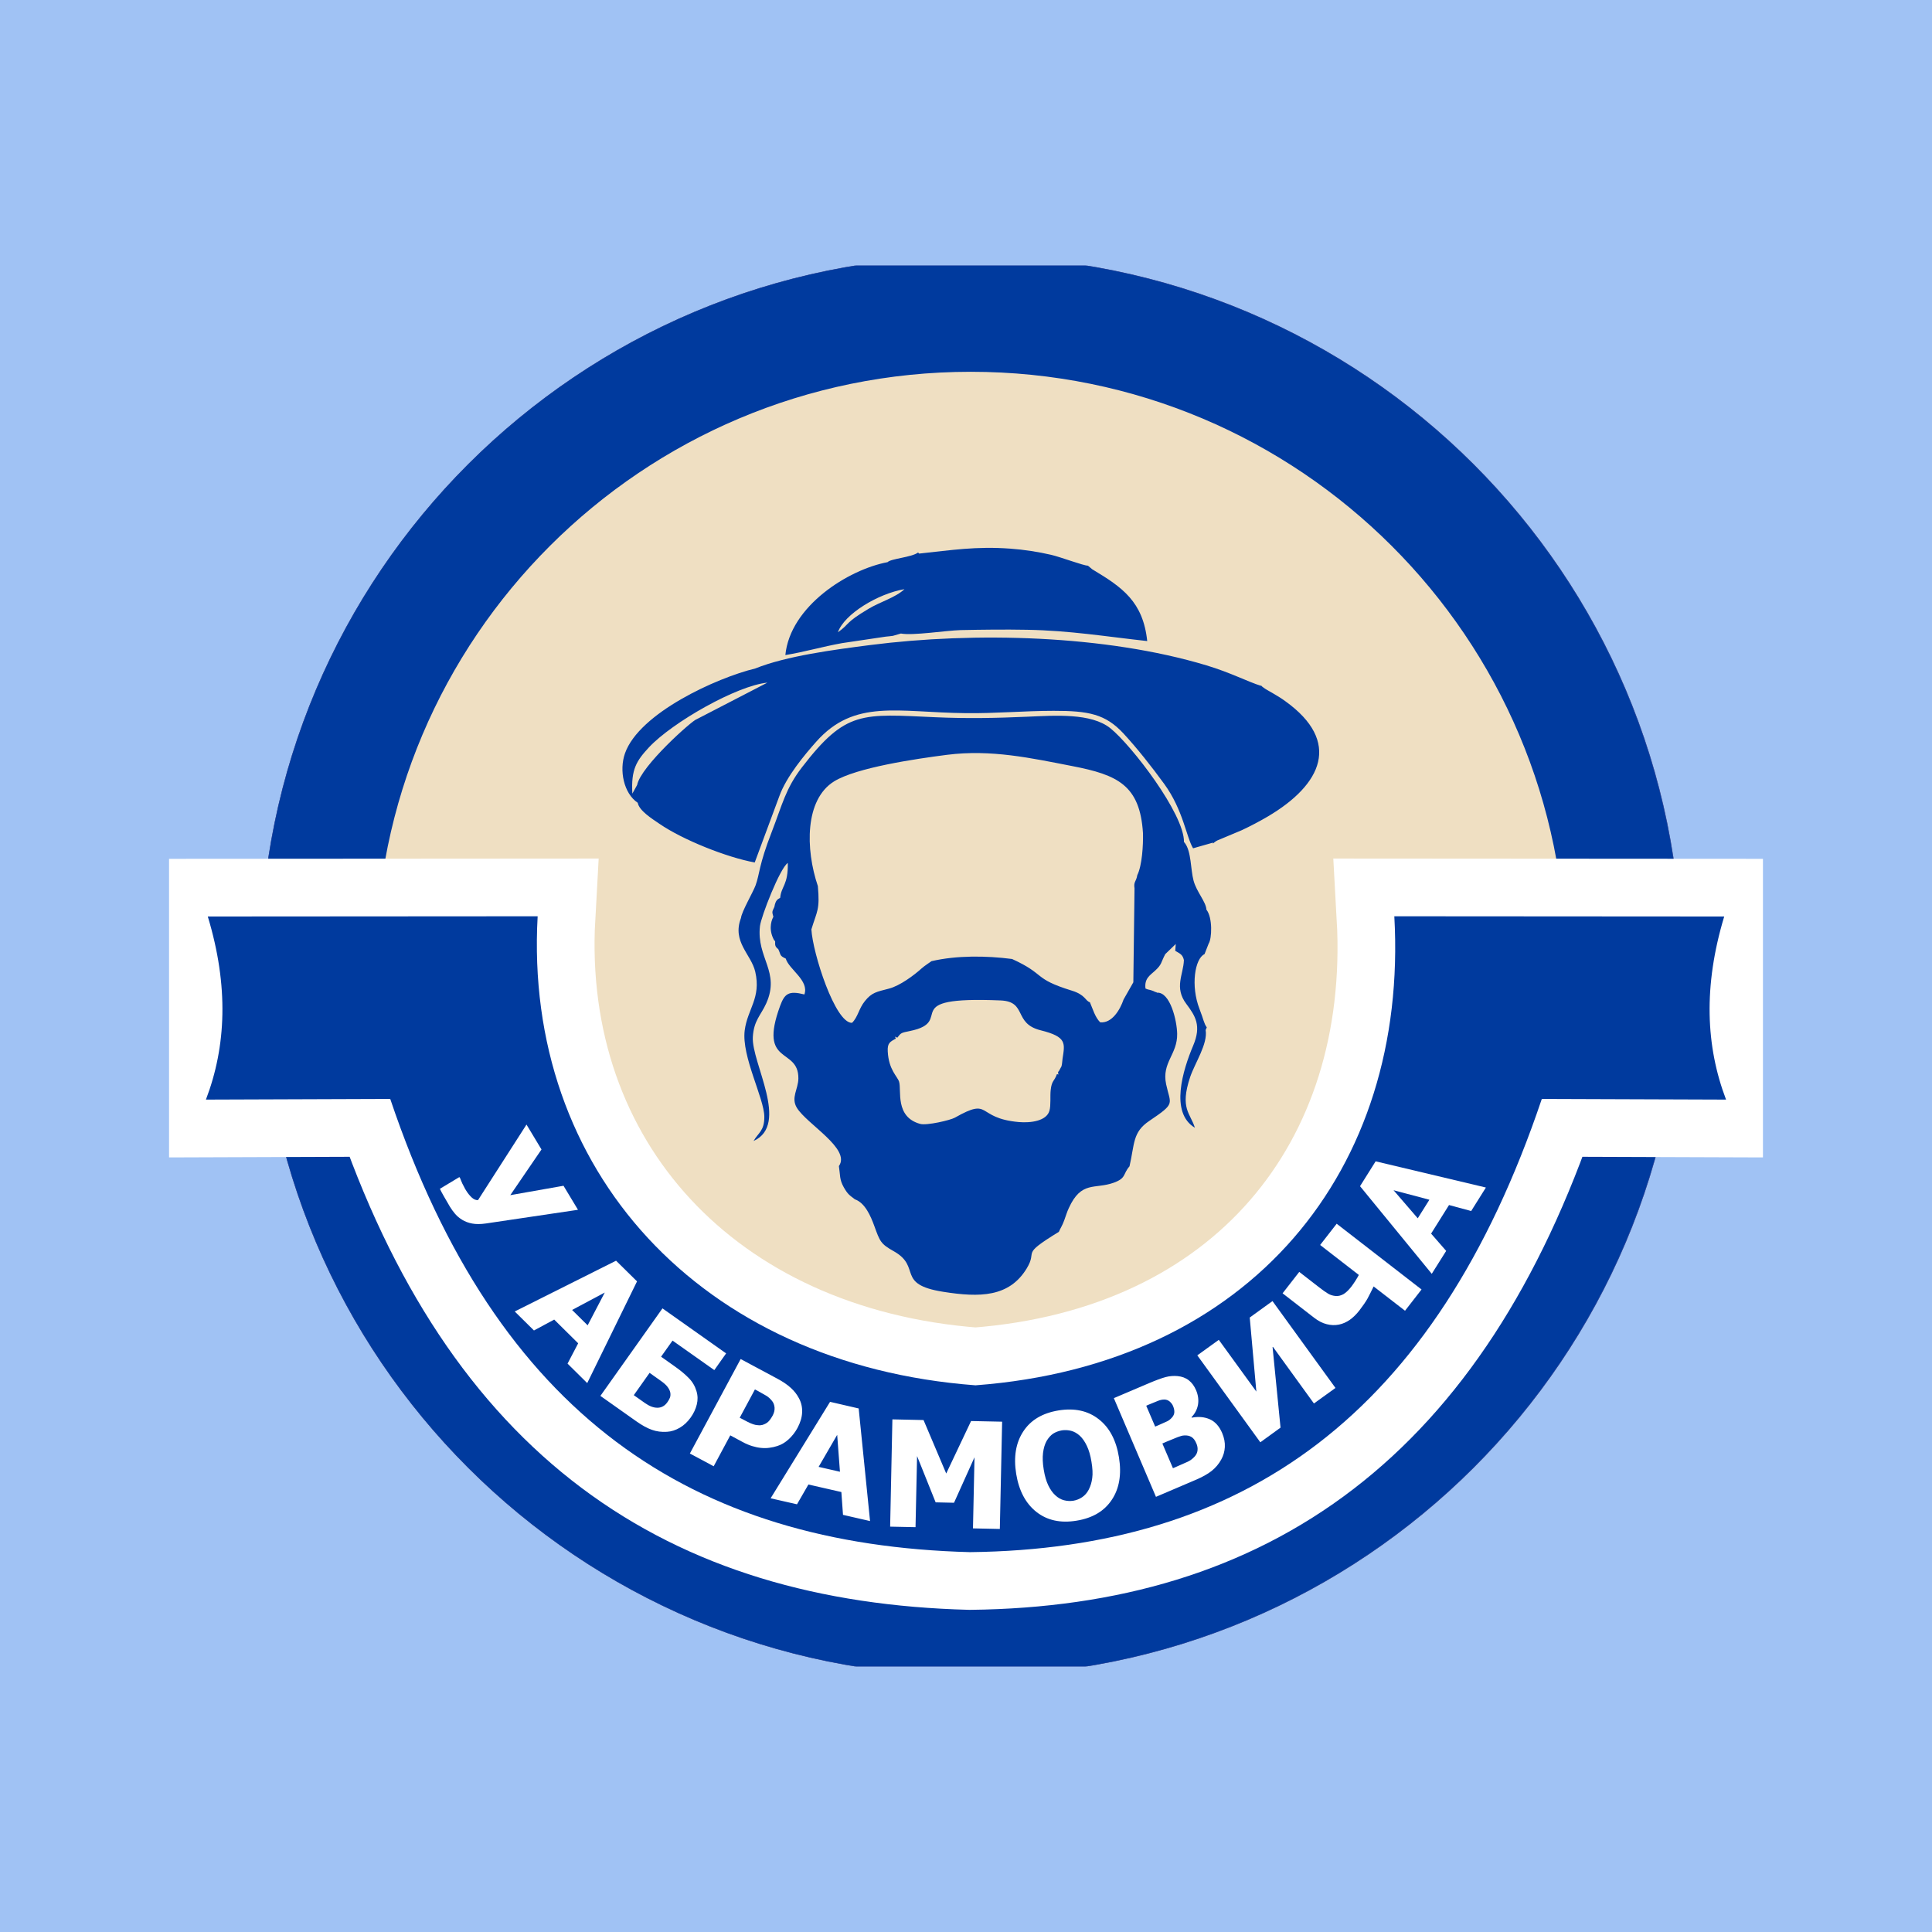
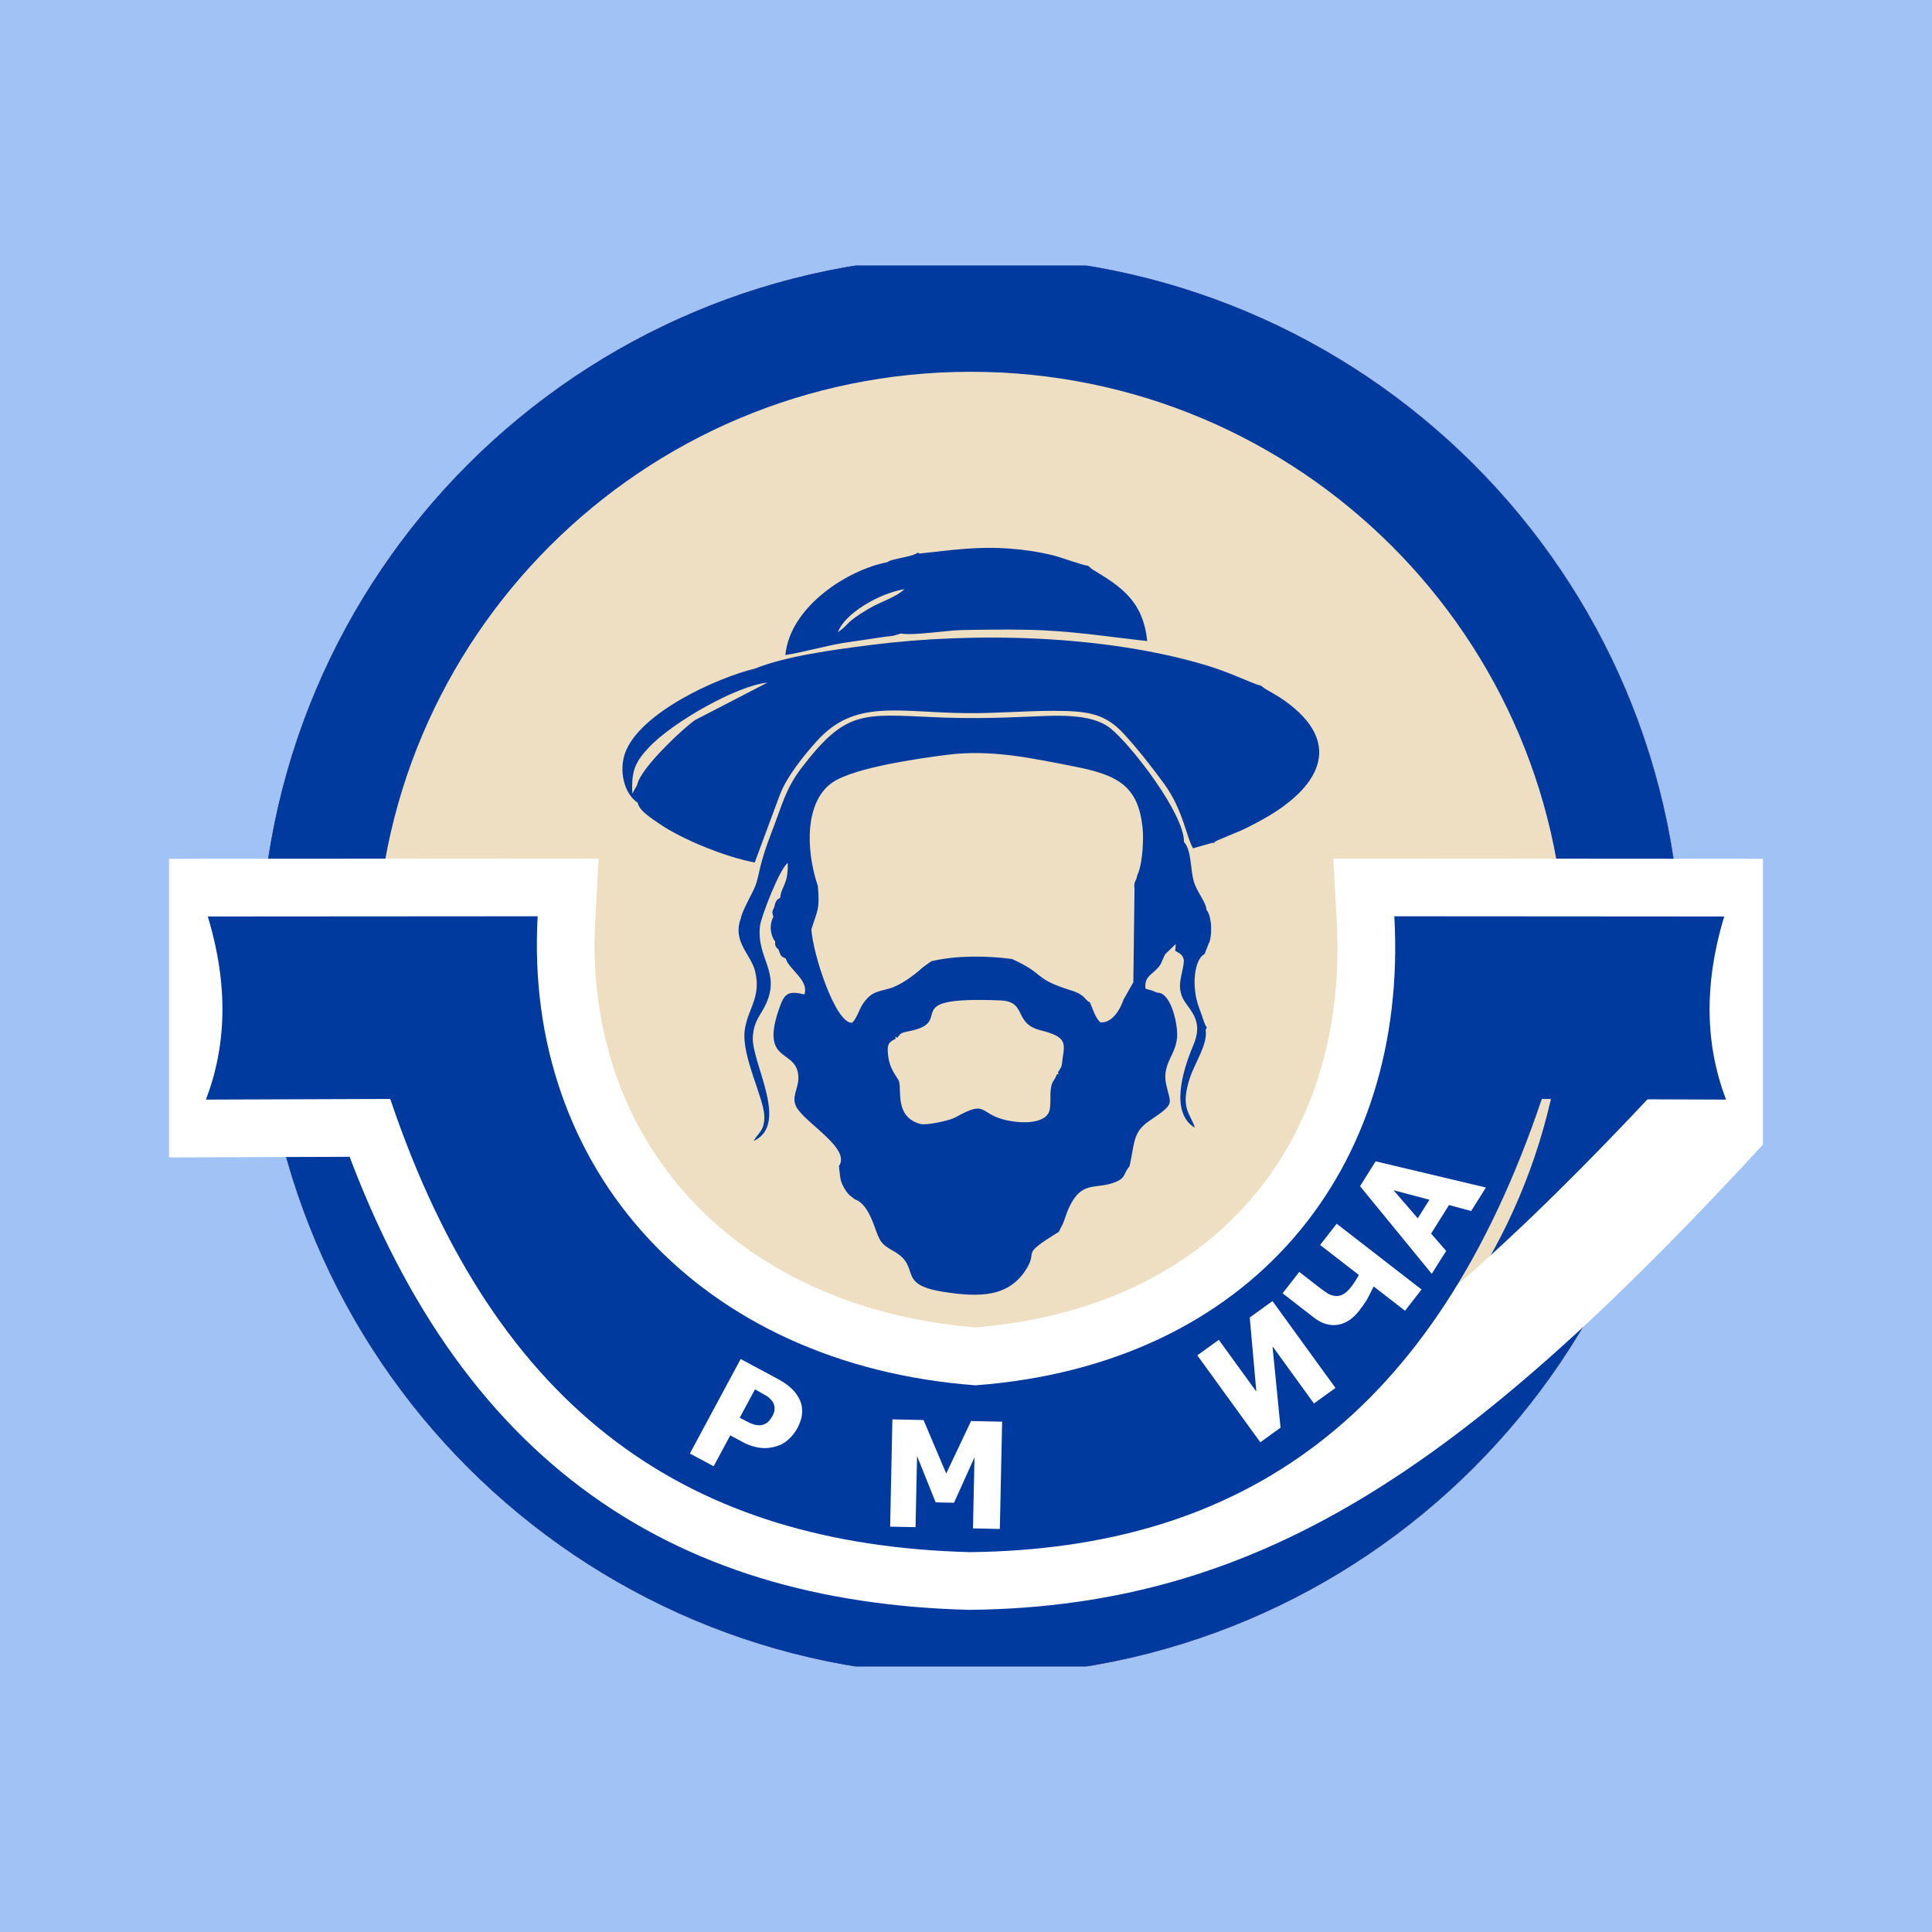
<svg xmlns="http://www.w3.org/2000/svg" width="80" height="80" viewBox="0 0 80 80" fill="none">
  <rect width="80" height="80" fill="#A0C2F4" />
  <g clip-path="url(#clip0_9410_490)">
    <path d="M40.202 68.678C56.062 68.678 68.919 55.839 68.919 40C68.919 24.162 56.062 11.322 40.202 11.322C24.342 11.322 11.484 24.162 11.484 40C11.484 55.839 24.342 68.678 40.202 68.678Z" fill="#EFDFC2" stroke="#40539E" stroke-width="1.431" stroke-miterlimit="22.926" />
    <path d="M40.202 68.678C56.062 68.678 68.919 55.839 68.919 40C68.919 24.162 56.062 11.322 40.202 11.322C24.342 11.322 11.484 24.162 11.484 40C11.484 55.839 24.342 68.678 40.202 68.678Z" fill="#EFDFC2" stroke="#40539E" stroke-width="1.431" stroke-miterlimit="22.926" />
    <path d="M40.199 66.994C55.128 66.994 67.23 54.908 67.23 40C67.23 25.091 55.128 13.006 40.199 13.006C25.27 13.006 13.168 25.091 13.168 40C13.168 54.908 25.27 66.994 40.199 66.994Z" stroke="#003A9E" stroke-width="4.778" stroke-miterlimit="22.926" />
    <path fill-rule="evenodd" clip-rule="evenodd" d="M22.555 43.844C23.02 46.752 24.862 49.836 26.25 51.471C27.57 53.023 30.028 55.437 32.565 56.301C32.456 55.893 32.505 56.044 32.76 55.697L33.356 55.123C24.424 50.588 24.575 44.205 23.715 42.92C23.598 43.223 23.403 43.904 23.406 43.989C22.692 44.027 23.173 44.12 22.555 43.844Z" fill="#FBFBFB" />
    <path fill-rule="evenodd" clip-rule="evenodd" d="M37.096 43.004C37.025 42.864 37.063 42.955 37.162 42.963C37.31 42.763 37.318 42.766 37.679 42.692C39.617 42.298 37.05 41.243 41.432 41.426C42.544 41.473 41.95 42.38 43.091 42.662C44.189 42.935 44.093 43.201 43.997 43.846C43.983 43.947 43.981 44.064 43.953 44.157L43.847 44.351C43.844 44.34 43.825 44.382 43.811 44.395C43.833 44.559 43.838 44.474 43.764 44.48C43.655 44.786 43.551 44.731 43.507 45.136C43.477 45.396 43.521 45.767 43.455 45.994C43.335 46.418 42.683 46.505 42.185 46.462C40.381 46.3 41.074 45.412 39.541 46.279C39.36 46.383 38.372 46.615 38.101 46.538C37.05 46.248 37.337 45.152 37.23 44.794C37.162 44.57 36.801 44.308 36.76 43.542C36.74 43.184 36.855 43.141 37.096 43.004ZM33.308 41.178C32.651 41.011 32.489 41.148 32.303 41.651C31.384 44.155 33.07 43.343 33.059 44.655C33.056 45.098 32.741 45.45 32.996 45.871C33.409 46.549 35.243 47.569 34.737 48.285C34.794 48.654 34.756 48.837 34.934 49.154C35.109 49.466 35.186 49.496 35.402 49.663C35.821 49.81 36.053 50.354 36.204 50.767C36.437 51.41 36.467 51.508 37.014 51.814C38.172 52.465 37.08 53.178 39.051 53.49C40.578 53.733 41.783 53.711 42.508 52.533C43.001 51.729 42.199 52.019 43.844 51.008C43.91 50.855 43.994 50.74 44.071 50.521C44.134 50.349 44.183 50.179 44.257 50.024C44.777 48.884 45.325 49.253 46.108 48.977C46.647 48.785 46.488 48.616 46.77 48.296C46.986 47.364 46.891 46.883 47.589 46.415C48.705 45.661 48.467 45.751 48.286 44.893C48.098 43.993 48.76 43.665 48.744 42.804C48.733 42.258 48.456 41.071 47.906 41.104C47.89 41.093 47.862 41.063 47.851 41.079C47.843 41.093 47.81 41.057 47.797 41.052L47.687 41.011C47.55 40.965 47.558 40.992 47.432 40.932C47.38 40.516 47.621 40.385 47.827 40.196C48.12 39.928 48.062 39.863 48.251 39.508L48.686 39.089L48.664 39.371C48.88 39.497 48.971 39.532 49.023 39.754C49.004 40.355 48.609 40.888 49.124 41.571C49.496 42.069 49.757 42.468 49.409 43.291C48.979 44.308 48.432 46.074 49.477 46.697C49.294 46.095 48.845 45.907 49.28 44.603C49.48 44.01 50.019 43.225 49.923 42.651L49.97 42.542C49.844 42.361 49.847 42.238 49.669 41.779C49.297 40.822 49.474 39.693 49.877 39.508L50.049 39.07C50.181 38.871 50.219 37.999 49.956 37.668C49.937 37.337 49.548 36.935 49.422 36.462C49.299 36.006 49.332 35.262 49.064 34.91L49.026 34.866C49.042 33.701 46.849 30.856 45.979 30.156C45.182 29.516 43.688 29.628 42.527 29.678C41.241 29.735 40.031 29.757 38.747 29.7C35.684 29.563 35.032 29.401 33.204 31.777C32.53 32.654 32.396 33.31 31.956 34.448C31.408 35.855 31.463 36.181 31.285 36.665C31.181 36.946 30.71 37.75 30.683 38.01C30.302 39.002 31.107 39.513 31.274 40.24C31.523 41.328 30.951 41.776 30.836 42.67C30.702 43.75 31.643 45.472 31.649 46.24C31.654 46.828 31.397 46.905 31.203 47.246C32.711 46.563 31.11 44.01 31.173 42.938C31.214 42.255 31.504 42.042 31.723 41.558C32.322 40.24 31.32 39.672 31.468 38.351C31.512 37.958 32.295 35.946 32.621 35.733C32.64 36.654 32.35 36.687 32.306 37.176C32.205 37.239 32.117 37.258 32.065 37.553C31.964 37.769 31.964 37.744 32.024 37.966C31.972 38.045 31.816 38.403 32.005 38.832C32.057 38.947 32.035 38.903 32.098 38.977L32.095 38.991H32.098C32.092 39.139 32.092 39.196 32.227 39.303C32.347 39.562 32.276 39.57 32.536 39.693C32.667 40.142 33.513 40.596 33.308 41.178ZM26.382 32.504L26.185 32.862C26.125 31.859 26.355 31.504 26.872 30.946C27.841 29.91 30.51 28.39 31.775 28.267L28.843 29.784C28.684 29.812 26.538 31.717 26.382 32.504ZM31.277 27.679C29.67 28.068 26.465 29.527 25.879 31.195C25.63 31.903 25.829 32.854 26.407 33.242C26.465 33.57 27.006 33.907 27.305 34.111C28.271 34.776 30.105 35.506 31.252 35.713L32.27 32.969C32.56 32.157 33.332 31.236 33.795 30.716C35.383 28.926 37.167 29.5 39.984 29.53C41.216 29.546 42.404 29.434 43.628 29.434C45.084 29.432 45.774 29.568 46.521 30.372C47.085 30.982 47.684 31.741 48.21 32.463C48.993 33.54 49.127 34.677 49.403 35.126L50.227 34.891L50.225 34.929L50.309 34.861C50.323 34.852 50.342 34.839 50.356 34.83C50.37 34.822 50.386 34.811 50.403 34.803L51.418 34.377C51.782 34.207 52.184 33.994 52.499 33.808C54.744 32.482 55.557 30.711 53.222 29.035C53.036 28.901 52.918 28.83 52.718 28.713C52.62 28.652 52.546 28.62 52.456 28.562C52.425 28.546 52.362 28.505 52.327 28.478C52.22 28.396 52.28 28.45 52.204 28.366L52.223 28.401C51.692 28.24 50.964 27.854 49.956 27.551C45.771 26.291 40.359 26.157 36.04 26.709C34.526 26.903 32.56 27.163 31.277 27.679ZM33.598 38.483C33.833 37.709 33.954 37.684 33.866 36.692C33.346 35.158 33.322 33.108 34.54 32.354C35.465 31.785 37.896 31.424 39.218 31.255C41.046 31.023 42.702 31.392 44.416 31.725C46.275 32.086 47.203 32.512 47.328 34.494C47.342 35 47.29 35.842 47.093 36.236C47.044 36.525 46.934 36.498 46.978 36.788L46.929 40.675L46.524 41.388C46.384 41.804 46.045 42.383 45.555 42.331C45.341 42.115 45.254 41.787 45.13 41.5C44.939 41.448 44.953 41.194 44.378 41.019C42.752 40.516 43.324 40.355 41.908 39.71C40.838 39.57 39.604 39.559 38.572 39.8C38.544 39.822 38.268 40.002 38.167 40.095C37.852 40.382 37.261 40.82 36.809 40.937C36.294 41.071 36.103 41.093 35.812 41.454C35.558 41.768 35.528 42.113 35.281 42.353C34.583 42.378 33.65 39.461 33.598 38.483ZM34.696 26.181C34.958 25.427 36.355 24.582 37.452 24.396C37.077 24.746 36.45 24.919 35.971 25.206C34.956 25.81 35.199 25.826 34.696 26.181ZM36.751 23.278C35.123 23.584 32.717 25.102 32.52 27.125C33.3 26.999 34.052 26.777 34.871 26.63L36.675 26.362C36.77 26.351 36.888 26.343 36.973 26.329L37.304 26.233C37.805 26.326 39.169 26.108 39.776 26.091C40.699 26.072 41.605 26.061 42.527 26.078C44.317 26.11 45.776 26.356 47.504 26.545C47.331 24.907 46.464 24.317 45.264 23.595C45.251 23.587 45.234 23.576 45.221 23.568L45.048 23.423C44.873 23.426 43.907 23.062 43.529 22.975C42.998 22.852 42.407 22.759 41.832 22.718C40.419 22.614 39.393 22.781 38.06 22.923L38.016 22.879C37.74 23.081 36.897 23.128 36.751 23.278Z" fill="#003A9E" />
-     <path fill-rule="evenodd" clip-rule="evenodd" d="M40.166 64.271C28.674 63.968 20.585 58.637 16.159 45.505L8.527 45.532C9.368 43.329 9.477 40.834 8.604 37.95L22.263 37.941C21.675 48.436 28.986 56.505 40.393 57.363C51.802 56.505 58.325 48.436 57.736 37.941L71.396 37.95C70.525 40.834 70.632 43.329 71.472 45.532L63.843 45.505C59.414 58.637 51.482 64.14 40.166 64.271Z" stroke="white" stroke-width="4.778" stroke-miterlimit="22.926" />
+     <path fill-rule="evenodd" clip-rule="evenodd" d="M40.166 64.271C28.674 63.968 20.585 58.637 16.159 45.505L8.527 45.532C9.368 43.329 9.477 40.834 8.604 37.95L22.263 37.941C21.675 48.436 28.986 56.505 40.393 57.363C51.802 56.505 58.325 48.436 57.736 37.941L71.396 37.95C70.525 40.834 70.632 43.329 71.472 45.532C59.414 58.637 51.482 64.14 40.166 64.271Z" stroke="white" stroke-width="4.778" stroke-miterlimit="22.926" />
    <path fill-rule="evenodd" clip-rule="evenodd" d="M40.166 64.271C28.674 63.968 20.585 58.637 16.159 45.505L8.527 45.532C9.368 43.329 9.477 40.834 8.604 37.95L22.263 37.941C21.675 48.436 28.986 56.505 40.393 57.363C51.802 56.505 58.325 48.436 57.736 37.941L71.396 37.95C70.525 40.834 70.632 43.329 71.472 45.532L63.843 45.505C59.414 58.637 51.482 64.14 40.166 64.271Z" fill="#003A9E" />
-     <path d="M23.933 50.095L20.123 50.661C19.898 50.694 19.709 50.694 19.551 50.664C19.392 50.634 19.255 50.582 19.14 50.511C19.025 50.44 18.929 50.361 18.85 50.27C18.77 50.178 18.697 50.076 18.628 49.964C18.557 49.847 18.478 49.707 18.387 49.549C18.297 49.39 18.239 49.284 18.215 49.226L19.022 48.74L19.058 48.797C19.063 48.816 19.074 48.843 19.088 48.876C19.102 48.912 19.121 48.958 19.145 49.01C19.167 49.051 19.192 49.098 19.217 49.147C19.241 49.199 19.266 49.243 19.291 49.281C19.359 49.396 19.438 49.494 19.526 49.579C19.616 49.663 19.707 49.702 19.794 49.694L21.801 46.566L22.422 47.597L21.13 49.489L23.334 49.1L23.933 50.095ZM21.314 54.305L22.11 55.092L22.948 54.641L23.941 55.623L23.501 56.465L24.316 57.271L26.378 53.059L25.51 52.203L21.314 54.305ZM24.333 54.879L23.689 54.242L25.042 53.521L24.333 54.879ZM28.595 58.703C28.469 58.878 28.321 59.018 28.149 59.119C27.976 59.22 27.798 59.278 27.615 59.288C27.393 59.302 27.188 59.275 26.994 59.206C26.799 59.138 26.586 59.02 26.353 58.856L24.861 57.801L27.431 54.177L30.067 56.041L29.578 56.733L27.848 55.511L27.374 56.178L27.974 56.604C28.19 56.757 28.373 56.91 28.524 57.066C28.674 57.219 28.778 57.397 28.838 57.599C28.896 57.785 28.899 57.971 28.852 58.16C28.806 58.345 28.721 58.529 28.595 58.703ZM27.634 58.064C27.678 58.004 27.711 57.944 27.738 57.881C27.763 57.818 27.768 57.749 27.757 57.67C27.744 57.596 27.708 57.52 27.651 57.441C27.593 57.358 27.497 57.271 27.36 57.175L26.898 56.847L26.244 57.771L26.709 58.099C26.895 58.23 27.07 58.296 27.234 58.291C27.396 58.288 27.53 58.211 27.634 58.064ZM31.91 62.041L34.371 58.047L35.556 58.321L36.027 62.984L34.907 62.727L34.839 61.782L33.475 61.47L33.002 62.29L31.91 62.041ZM34.781 60.942L34.666 59.414L33.897 60.74L34.781 60.942ZM46.333 60.341C46.448 61.049 46.349 61.637 46.037 62.104C45.725 62.574 45.238 62.861 44.578 62.968C43.916 63.077 43.363 62.957 42.917 62.607C42.473 62.257 42.194 61.732 42.079 61.035C41.964 60.33 42.063 59.742 42.372 59.272C42.681 58.799 43.168 58.512 43.831 58.403C44.491 58.296 45.044 58.414 45.49 58.761C45.936 59.105 46.218 59.63 46.333 60.341ZM45.194 60.521C45.153 60.262 45.087 60.043 45.005 59.871C44.92 59.693 44.825 59.556 44.715 59.453C44.6 59.349 44.48 59.28 44.351 59.247C44.225 59.215 44.096 59.209 43.971 59.228C43.834 59.253 43.716 59.297 43.612 59.362C43.511 59.428 43.417 59.532 43.335 59.671C43.264 59.8 43.215 59.964 43.19 60.16C43.166 60.357 43.174 60.587 43.218 60.849C43.261 61.117 43.325 61.336 43.407 61.505C43.489 61.675 43.584 61.812 43.697 61.915C43.812 62.022 43.932 62.09 44.061 62.123C44.19 62.156 44.318 62.161 44.447 62.142C44.575 62.12 44.696 62.071 44.811 61.995C44.923 61.918 45.013 61.817 45.082 61.683C45.156 61.541 45.205 61.38 45.227 61.202C45.252 61.024 45.241 60.797 45.194 60.521ZM50.606 59.335C50.691 59.537 50.729 59.731 50.718 59.92C50.707 60.106 50.658 60.275 50.57 60.434C50.469 60.62 50.335 60.776 50.173 60.907C50.012 61.035 49.787 61.161 49.505 61.281L47.866 61.981L46.122 57.894L47.567 57.279C47.868 57.151 48.101 57.066 48.265 57.022C48.43 56.979 48.594 56.965 48.761 56.981C48.941 56.998 49.097 57.055 49.226 57.156C49.355 57.257 49.453 57.394 49.527 57.566C49.612 57.766 49.639 57.965 49.607 58.162C49.571 58.359 49.483 58.534 49.338 58.682L49.347 58.703C49.623 58.649 49.872 58.671 50.094 58.769C50.316 58.867 50.485 59.056 50.606 59.335ZM48.572 58.217C48.545 58.151 48.498 58.091 48.435 58.034C48.369 57.979 48.295 57.952 48.211 57.952C48.131 57.952 48.044 57.968 47.951 58.006C47.858 58.042 47.718 58.099 47.535 58.176L47.463 58.209L47.833 59.072L47.962 59.018C48.137 58.941 48.26 58.887 48.328 58.854C48.4 58.821 48.462 58.769 48.523 58.703C48.591 58.63 48.624 58.553 48.627 58.471C48.629 58.392 48.61 58.307 48.572 58.217ZM49.538 59.767C49.486 59.641 49.418 59.551 49.336 59.502C49.254 59.453 49.155 59.431 49.035 59.439C48.963 59.441 48.873 59.466 48.761 59.51C48.651 59.554 48.504 59.614 48.32 59.69L48.131 59.772L48.569 60.795L48.624 60.773C48.892 60.658 49.076 60.576 49.177 60.529C49.278 60.483 49.371 60.415 49.459 60.322C49.535 60.242 49.577 60.155 49.587 60.059C49.598 59.961 49.582 59.865 49.538 59.767Z" fill="white" />
    <path fill-rule="evenodd" clip-rule="evenodd" d="M30.669 56.275C29.968 57.579 29.267 58.883 28.566 60.187C28.895 60.365 29.223 60.54 29.552 60.715C29.779 60.288 30.009 59.862 30.239 59.435C30.411 59.528 30.581 59.618 30.753 59.712C30.893 59.788 31.027 59.843 31.153 59.881C31.276 59.919 31.4 59.944 31.517 59.955C31.635 59.966 31.75 59.966 31.862 59.949C31.972 59.936 32.078 59.911 32.182 59.878C32.352 59.826 32.508 59.733 32.656 59.599C32.801 59.465 32.924 59.31 33.023 59.127C33.143 58.9 33.209 58.684 33.214 58.476C33.223 58.268 33.179 58.077 33.083 57.899C32.998 57.738 32.886 57.593 32.741 57.465C32.601 57.336 32.415 57.21 32.191 57.09C31.684 56.819 31.175 56.546 30.669 56.275ZM31.189 58.976C31.123 58.954 31.046 58.922 30.964 58.88C30.88 58.837 30.792 58.793 30.699 58.741C30.677 58.73 30.655 58.717 30.63 58.706C30.841 58.315 31.052 57.924 31.26 57.533C31.306 57.557 31.353 57.582 31.4 57.607C31.545 57.686 31.66 57.752 31.742 57.801C31.824 57.853 31.901 57.924 31.972 58.014C32.029 58.085 32.062 58.172 32.073 58.282C32.081 58.388 32.056 58.498 31.999 58.607C31.933 58.727 31.87 58.815 31.81 58.872C31.75 58.93 31.668 58.973 31.567 59.004C31.517 59.017 31.457 59.023 31.383 59.014C31.312 59.009 31.246 58.998 31.189 58.976Z" fill="white" />
    <path fill-rule="evenodd" clip-rule="evenodd" d="M56.316 49.118L59.286 52.746L59.883 51.797L59.259 51.081L60.001 49.898L60.918 50.146L61.528 49.173L56.962 48.088L56.316 49.118ZM58.706 50.447L57.704 49.285L59.188 49.679L58.706 50.447Z" fill="white" />
    <path fill-rule="evenodd" clip-rule="evenodd" d="M55.959 53.274C55.839 53.427 55.729 53.531 55.625 53.591C55.521 53.646 55.417 53.673 55.31 53.665C55.19 53.654 55.086 53.624 54.993 53.567C54.9 53.512 54.779 53.427 54.631 53.312L53.799 52.667L53.109 53.553L54.407 54.559C54.59 54.701 54.766 54.791 54.938 54.832C55.108 54.876 55.277 54.882 55.442 54.849C55.603 54.816 55.754 54.748 55.896 54.649C56.036 54.548 56.164 54.422 56.282 54.272C56.435 54.072 56.55 53.906 56.627 53.769C56.701 53.63 56.786 53.463 56.879 53.269L58.179 54.275L58.863 53.395L55.349 50.672L54.664 51.552L56.266 52.793C56.233 52.859 56.183 52.941 56.12 53.042C56.055 53.14 56.003 53.217 55.959 53.274Z" fill="white" />
    <path fill-rule="evenodd" clip-rule="evenodd" d="M53.024 59.115L52.691 55.745L54.407 58.115L55.299 57.472L52.691 53.875L51.749 54.556L52.023 57.623L50.468 55.48L49.578 56.122L52.187 59.722L53.024 59.115Z" fill="white" />
    <path fill-rule="evenodd" clip-rule="evenodd" d="M37.91 63.237L37.974 60.293L38.743 62.209L39.504 62.226L40.352 60.343L40.289 63.287L41.401 63.311L41.496 58.869L40.21 58.842L39.181 61.015L38.242 58.801L36.952 58.773L36.859 63.215L37.91 63.237Z" fill="white" />
  </g>
  <defs>
    <clipPath id="clip0_9410_490">
      <rect width="66" height="58" fill="white" transform="translate(7 11)" />
    </clipPath>
  </defs>
</svg>